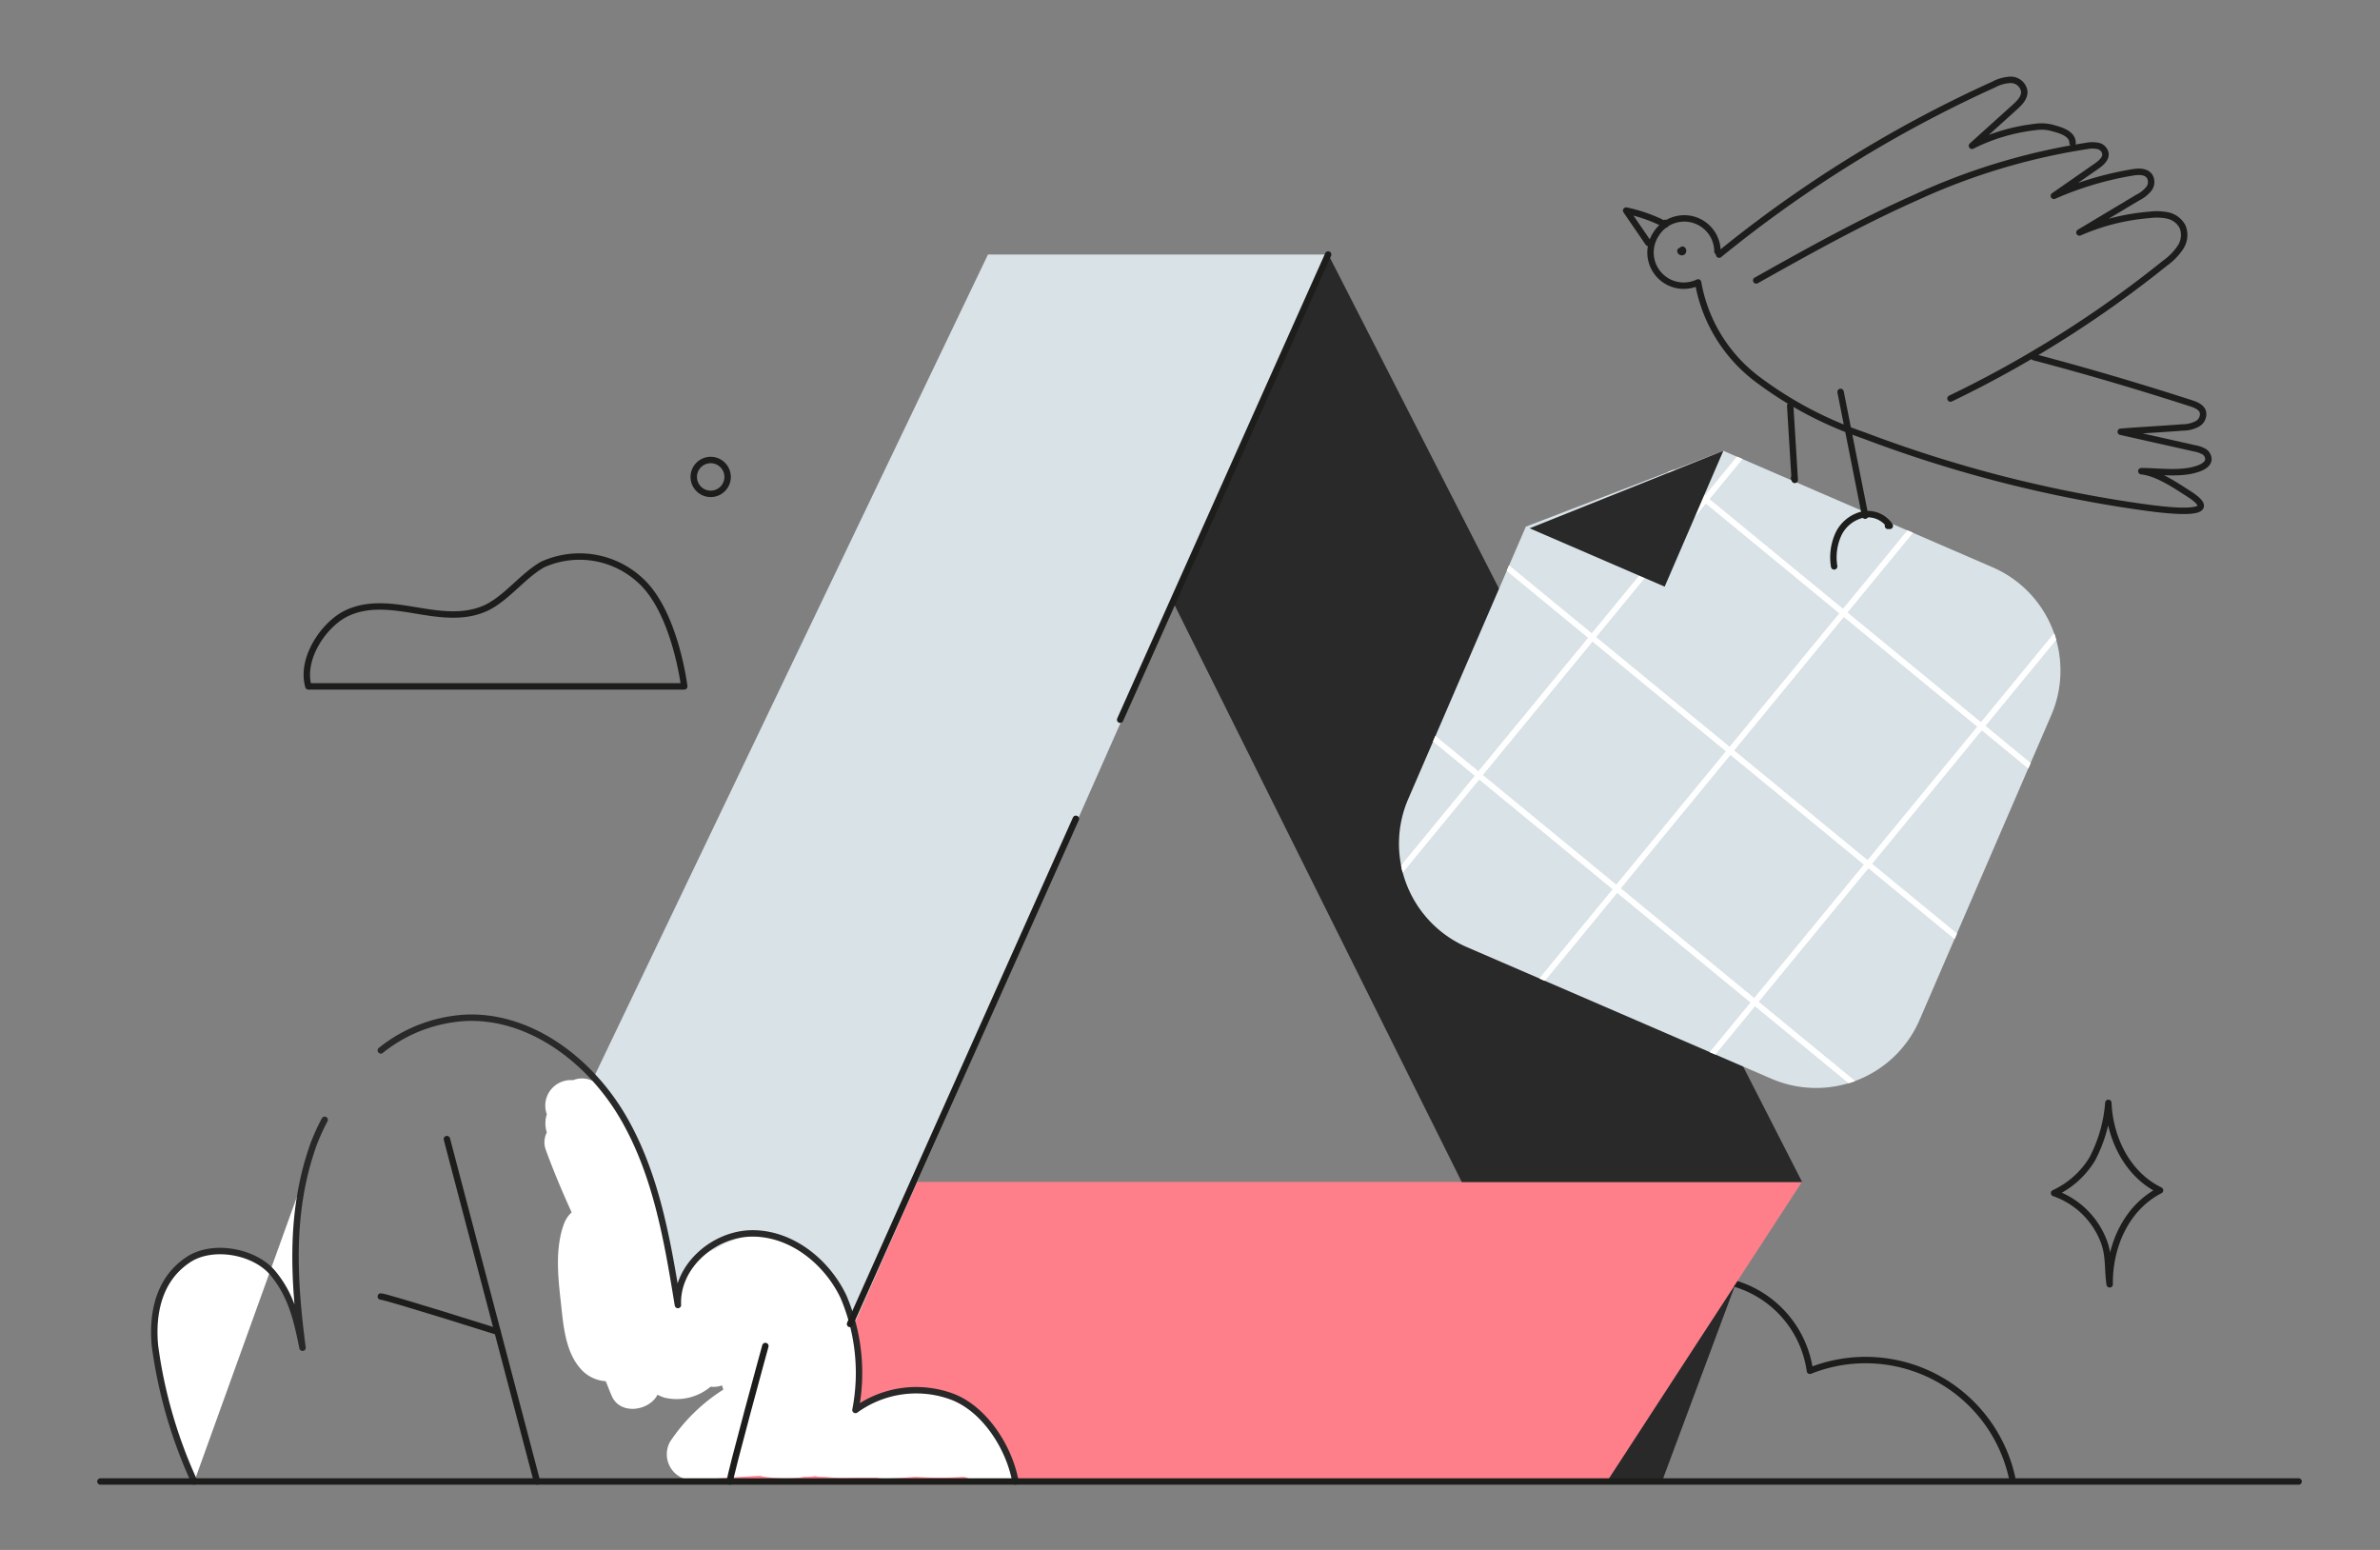
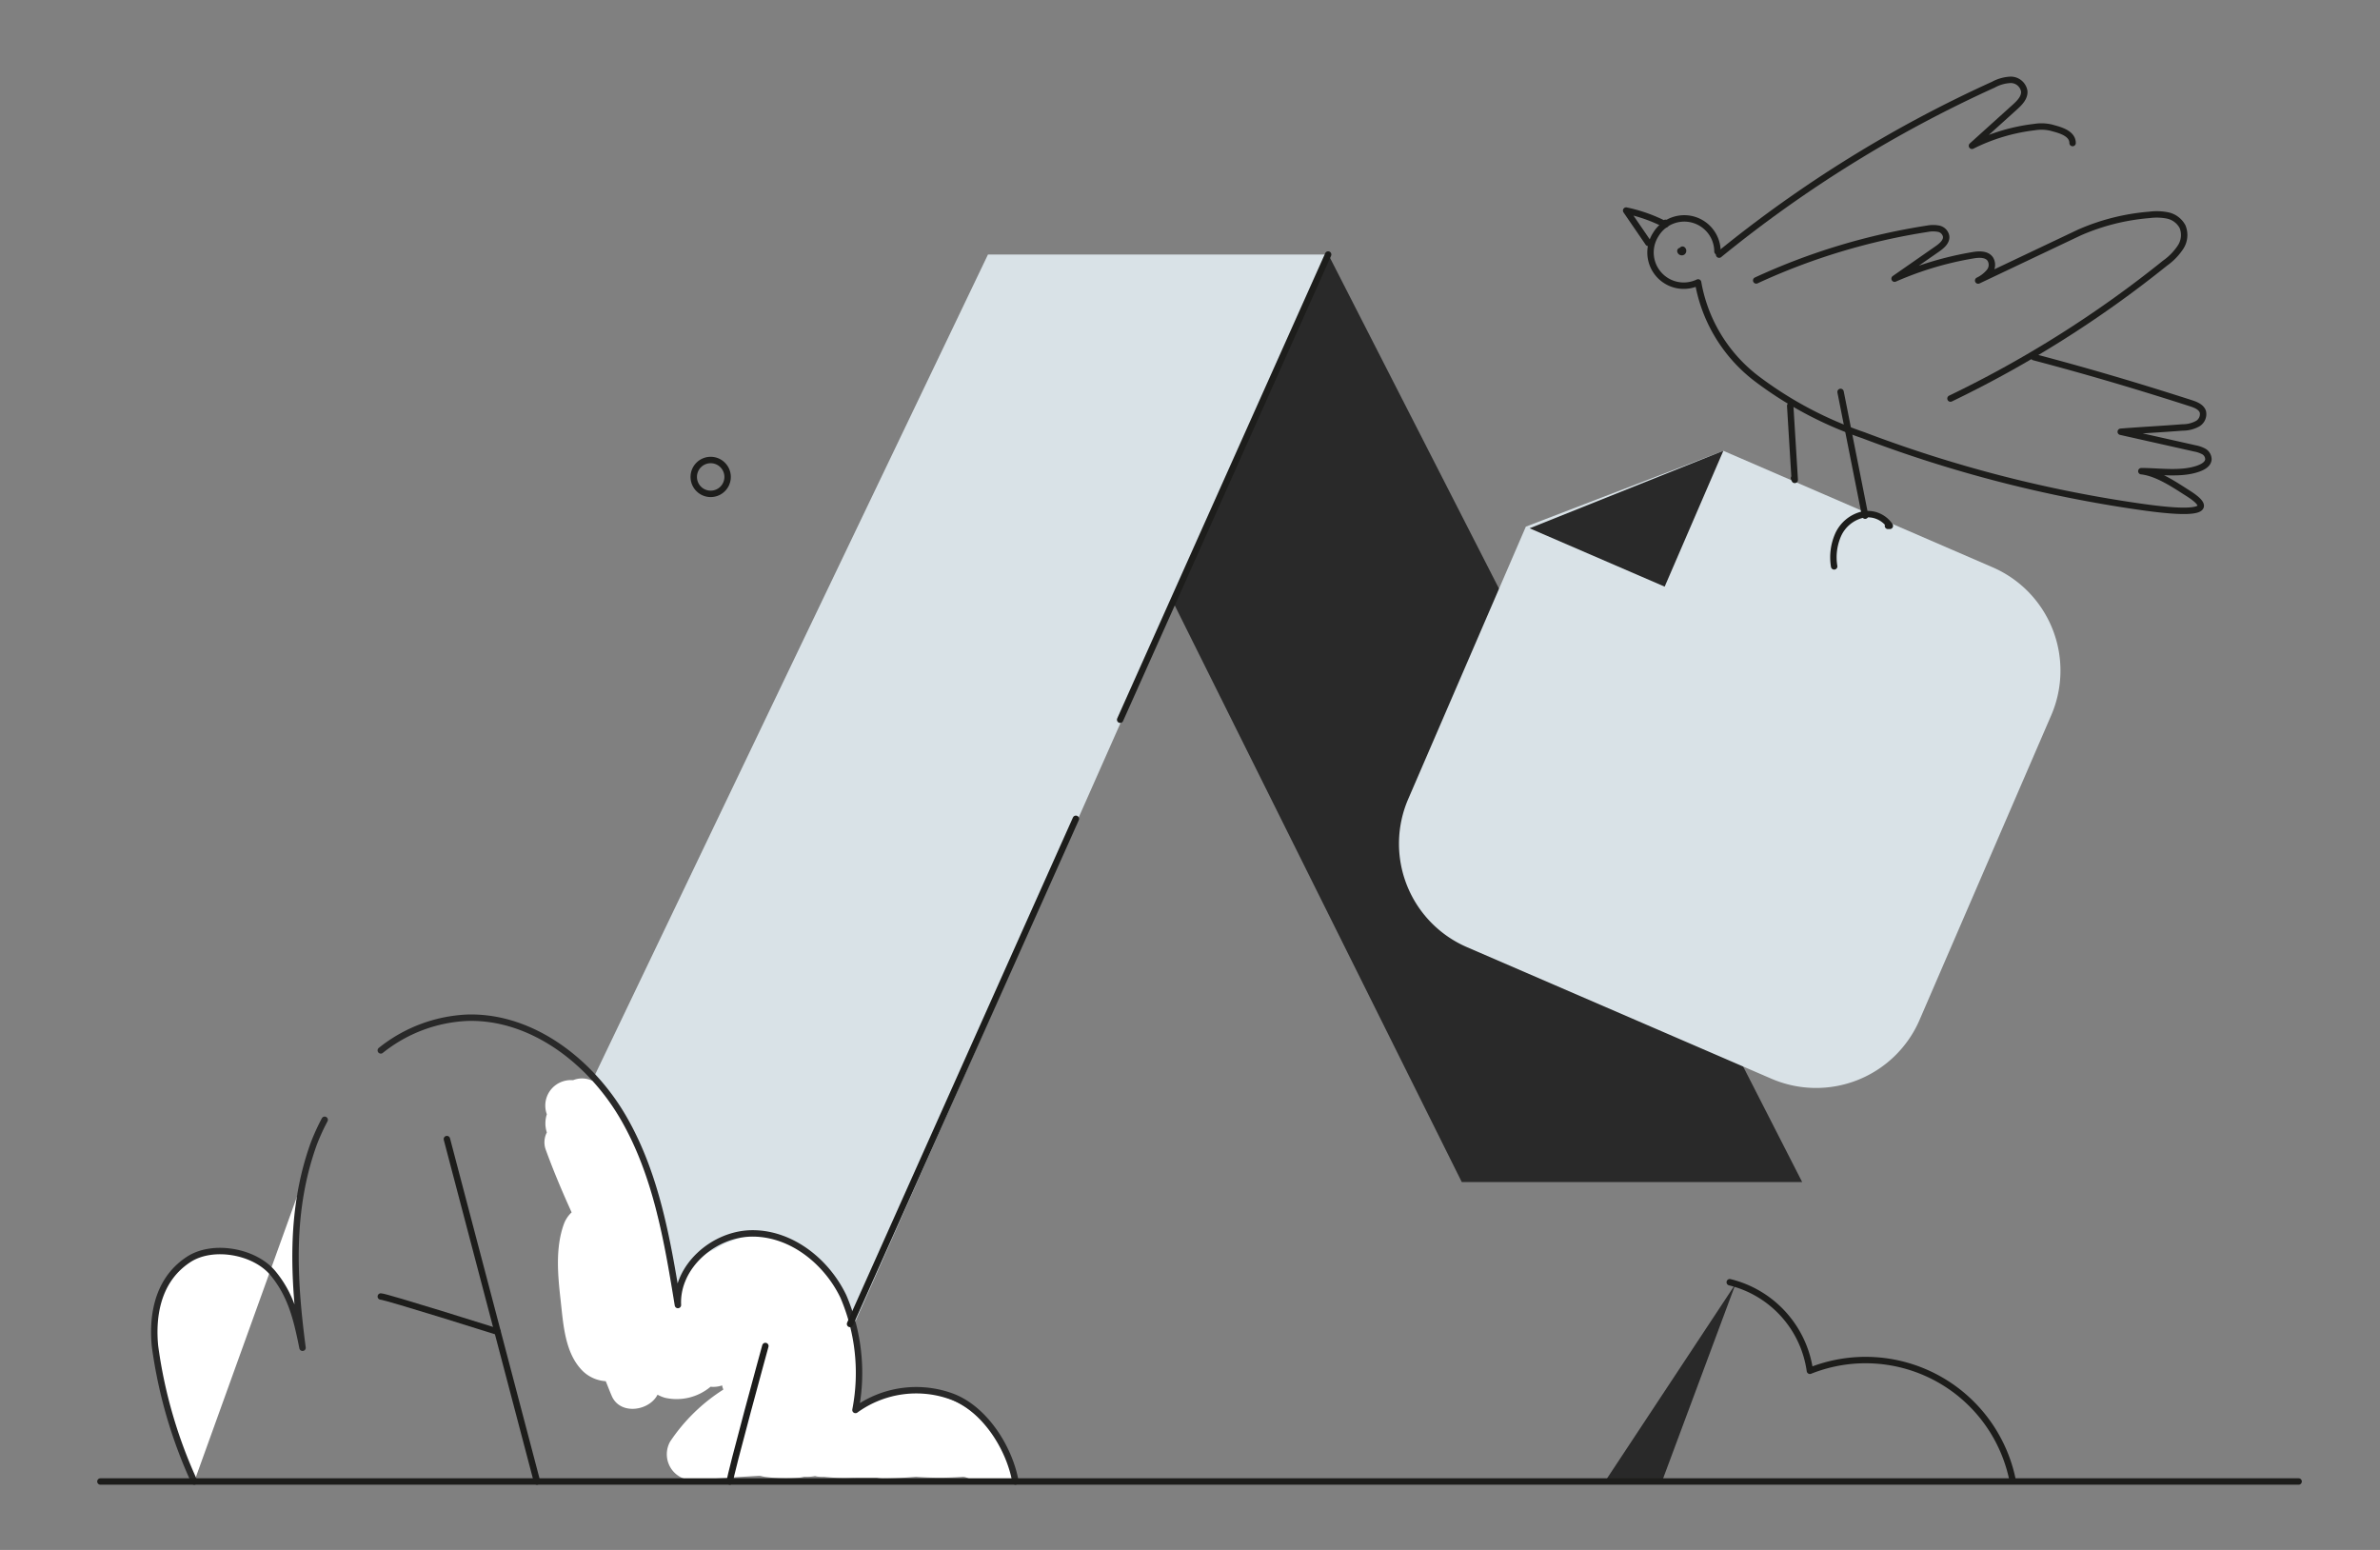
<svg xmlns="http://www.w3.org/2000/svg" id="Слой_1" data-name="Слой 1" viewBox="0 0 215 140">
  <rect x="0" y="0" width="215" height="140" fill="#808080" stroke="none" />
  <defs>
    <style>.cls-1,.cls-11,.cls-3,.cls-7{fill:none;}.cls-2{fill:#292929;}.cls-3,.cls-9{stroke:#1d1d1b;}.cls-11,.cls-3,.cls-7,.cls-8,.cls-9{stroke-linecap:round;stroke-linejoin:round;}.cls-3,.cls-7,.cls-8,.cls-9{stroke-width:0.58px;}.cls-4{fill:#fe7f8a;}.cls-5{fill:#d9e2e7;}.cls-6,.cls-8,.cls-9{fill:#fff;}.cls-7,.cls-8{stroke:#292929;}.cls-10{clip-path:url(#clip-path);}.cls-11{stroke:#fff;stroke-width:0.5px;}</style>
    <clipPath id="clip-path">
-       <path class="cls-1" d="M160.05,97.45l-27.54-11.9a10.18,10.18,0,0,1-5.3-13.37l10.63-24.61,17.84-6.85L180,51.24a10.17,10.17,0,0,1,5.3,13.37l-11.9,27.53A10.18,10.18,0,0,1,160.05,97.45Z" />
-     </clipPath>
+       </clipPath>
  </defs>
  <polygon class="cls-2" points="144.97 133.85 156.79 115.96 150.2 133.65 144.97 133.85" />
  <path class="cls-3" d="M156.26,115.82a9.61,9.61,0,0,1,7.24,8,13.55,13.55,0,0,1,18.3,9.83" />
-   <path class="cls-3" d="M61.81,62H27.86c-.72-2.52,1.41-5.61,3.43-6.59s4.27-.61,6.42-.25,4.41.68,6.41-.35C45.9,53.86,47.26,52,49,51a8.08,8.08,0,0,1,8.87,1.45C61,55.31,61.81,62,61.81,62Z" />
-   <polygon class="cls-4" points="162.78 106.76 76.86 106.76 62.67 133.82 145.17 133.82 162.78 106.76" />
  <path class="cls-2" d="M106,54.44C106.8,53.22,120,23,120,23l42.8,83.77H132.05Z" />
  <polygon class="cls-5" points="52.41 99.88 89.25 22.99 119.97 22.99 73.65 127.55 53.17 121.13 52.41 99.88" />
  <path class="cls-6" d="M89.78,129.63a8.63,8.63,0,0,0-6.61-3.88,7.77,7.77,0,0,0-3.53.59c-.43.17-.86.36-1.28.55l-.36.16,0,0h0c-.28.09-.54.2-.83.27l-.07,0a1.68,1.68,0,0,0,.12-.38c0-.21,0-.41.07-.62h0v-.15a18.67,18.67,0,0,0-.44-6.62h0c-.11-.43-.24-.87-.38-1.29a2.62,2.62,0,0,0-.34-.64,2.43,2.43,0,0,0-.21-.68,12.53,12.53,0,0,0-4.09-4.23,5.6,5.6,0,0,0-5.65-.64,5.48,5.48,0,0,0-1.59.78,4.76,4.76,0,0,0-1.61,1,5.31,5.31,0,0,0-1.07,1.8c0,.09-.17.39-.15.34l-.06.13,0,0c-.1.13-.21.24-.31.39a2.15,2.15,0,0,0-.33,1l-.08.07-.4-1.94c0-.12,0-.24-.05-.35a52.67,52.67,0,0,0-1.06-5.29,1.69,1.69,0,0,0-.08-.24,16.21,16.21,0,0,0-.85-3.23l-1.09-3.84a2.39,2.39,0,0,0-1.17-1.42,2.93,2.93,0,0,0-.59-1.2l-1-1.28h0l-.54-.7a2.16,2.16,0,0,0-2.38-.52,2.34,2.34,0,0,0-1.61.47,2.29,2.29,0,0,0-.76,2.61,2.63,2.63,0,0,0,0,1.64,1.94,1.94,0,0,0-.11,1.53c.7,1.93,1.5,3.82,2.35,5.69a2.72,2.72,0,0,0-.71,1.08c-.77,2.14-.54,4.6-.29,6.82s.38,4.82,2,6.43a3.28,3.28,0,0,0,2.08.92c.19.45.36.92.56,1.37.78,1.72,3.38,1.31,4.12-.15a3.14,3.14,0,0,0,.68.28,4.76,4.76,0,0,0,4.11-1,2.47,2.47,0,0,0,1.05-.12c0,.13.07.26.1.38a16.26,16.26,0,0,0-4.8,4.69,2.34,2.34,0,0,0,2,3.49c2-.13,4-.28,6-.39h.15a3.12,3.12,0,0,0,.53.11,14.24,14.24,0,0,0,2.92.06,2.67,2.67,0,0,0,.48-.08c.34,0,.67,0,1-.07a2.35,2.35,0,0,0,.54.07,2.44,2.44,0,0,0,.27,0,16.81,16.81,0,0,0,2.65.08,1.81,1.81,0,0,0,.23,0c.64,0,1.27,0,1.91,0a2.33,2.33,0,0,0,.53.07c1,0,2-.07,3-.15a28.58,28.58,0,0,0,4.24,0c.45,0,1,.53,1.33.29a5.86,5.86,0,0,0,3.15,0C92.35,133.14,90.49,130.72,89.78,129.63Z" />
  <path class="cls-6" d="M83.12,130.4h0Z" />
  <path class="cls-6" d="M83.17,130.4h0Z" />
  <path class="cls-6" d="M84.29,130.73l-.1,0Z" />
  <path class="cls-7" d="M34.4,94.88a13.43,13.43,0,0,1,7.81-2.95c5.88-.17,11.21,4,14.14,9.09s3.94,11,4.89,16.86c-.17-3.5,3.28-6.49,6.78-6.47s6.64,2.53,8.16,5.68a17.56,17.56,0,0,1,1.1,10.27,9.34,9.34,0,0,1,8.82-1.17c2.88,1.14,5.08,4.58,5.63,7.63" />
  <path class="cls-8" d="M17.55,133.82A43,43,0,0,1,14,121.58c-.22-2.27,0-5.8,3-7.79,2.17-1.46,6-.79,7.66,1.22s2.15,4.17,2.67,6.73c-.83-6.32-1.15-12.39,1-18.39a19.29,19.29,0,0,1,1-2.2" />
  <circle class="cls-3" cx="64.2" cy="43.08" r="1.53" />
  <line class="cls-9" x1="9.07" y1="133.82" x2="207.65" y2="133.82" />
  <path class="cls-5" d="M160.05,97.45l-27.54-11.9a10.18,10.18,0,0,1-5.3-13.37l10.63-24.61,17.84-6.85L180,51.24a10.17,10.17,0,0,1,5.3,13.37l-11.9,27.53A10.18,10.18,0,0,1,160.05,97.45Z" />
-   <path class="cls-3" d="M190.46,99.62c.12,3.11,1.67,6.45,4.67,7.9-3.13,1.61-4.6,5.16-4.55,8.49-.22-1.51,0-2.77-.68-4.24a7.38,7.38,0,0,0-4.34-4A7.94,7.94,0,0,0,189,104.7,13,13,0,0,0,190.46,99.62Z" />
  <path class="cls-3" d="M155.15,22.72a3,3,0,0,0-5.57-1.54,3,3,0,0,0,3.82,4.33,13.94,13.94,0,0,0,5.43,8.8,34.29,34.29,0,0,0,9.49,5,117.14,117.14,0,0,0,25,6.46c1.91.27,8,1.11,4.34-1.21-1.2-.76-2.76-1.84-4.22-2,1.63,0,3.61.32,5.14-.23.42-.15.89-.4.92-.84a.83.83,0,0,0-.4-.7,2.76,2.76,0,0,0-.79-.28L191.58,39c1.88-.15,3.72-.24,5.6-.39a2.76,2.76,0,0,0,1.27-.3A1,1,0,0,0,199,37.2c-.14-.43-.63-.63-1.06-.77-4.85-1.56-9.27-2.87-14.2-4.17" />
-   <path class="cls-3" d="M158.65,25.33c4.72-2.65,9.45-5.29,14.39-7.48a58,58,0,0,1,15.48-4.67,2.69,2.69,0,0,1,1,0,.86.86,0,0,1,.67.65c.09.48-.37.88-.77,1.16l-3.88,2.7a29.92,29.92,0,0,1,7.06-2.11c.57-.1,1.27-.13,1.59.35a1,1,0,0,1-.1,1.16,3,3,0,0,1-1,.77L187.85,21a19.66,19.66,0,0,1,6.32-1.59,5,5,0,0,1,1.68.06,2,2,0,0,1,1.31,1,2,2,0,0,1-.2,1.89,5.44,5.44,0,0,1-1.38,1.41A100.26,100.26,0,0,1,176.2,36" />
+   <path class="cls-3" d="M158.65,25.33a58,58,0,0,1,15.48-4.67,2.69,2.69,0,0,1,1,0,.86.86,0,0,1,.67.65c.09.48-.37.88-.77,1.16l-3.88,2.7a29.92,29.92,0,0,1,7.06-2.11c.57-.1,1.27-.13,1.59.35a1,1,0,0,1-.1,1.16,3,3,0,0,1-1,.77L187.85,21a19.66,19.66,0,0,1,6.32-1.59,5,5,0,0,1,1.68.06,2,2,0,0,1,1.31,1,2,2,0,0,1-.2,1.89,5.44,5.44,0,0,1-1.38,1.41A100.26,100.26,0,0,1,176.2,36" />
  <path class="cls-3" d="M155.3,23A113.21,113.21,0,0,1,180.07,7.65a3.58,3.58,0,0,1,1.59-.44,1.24,1.24,0,0,1,1.2,1c.07.57-.39,1.05-.82,1.44l-3.9,3.52a17,17,0,0,1,5.64-1.69,3.88,3.88,0,0,1,1.52.05c.49.15,1.93.41,1.93,1.39" />
  <path class="cls-3" d="M148.9,21.94l-2-2.92a14.11,14.11,0,0,1,3.55,1.26c-.06-.08,0-.07,0-.15" />
  <path class="cls-3" d="M151.8,22.67a.13.13,0,0,0,.19.09.13.13,0,0,0,0-.21l-.14.17" />
  <path class="cls-3" d="M166.27,35.4l2.22,11.18" />
  <path class="cls-3" d="M161.72,36.65l.41,6.7-.07-.16" />
  <path class="cls-3" d="M165.69,51.16a5.05,5.05,0,0,1,.36-2.85,3.25,3.25,0,0,1,2.15-1.81,2.39,2.39,0,0,1,2.52,1l-.17,0" />
  <line class="cls-9" x1="40.37" y1="102.89" x2="48.51" y2="133.82" />
  <path class="cls-9" d="M34.4,117.11c.46,0,10.55,3.18,10.55,3.18" />
  <path class="cls-9" d="M65.93,133.82c0-.54,3.21-12.24,3.21-12.24" />
  <line class="cls-3" x1="97.19" y1="73.96" x2="76.79" y2="119.59" />
  <line class="cls-3" x1="119.98" y1="22.99" x2="101.19" y2="65.01" />
  <g class="cls-10">
    <rect class="cls-11" x="144.89" y="25.7" width="16.13" height="16.13" transform="translate(56.24 -89.45) rotate(39.42)" />
    <rect class="cls-11" x="157.35" y="35.95" width="16.13" height="16.13" transform="translate(65.58 -95.03) rotate(39.42)" />
    <rect class="cls-11" x="169.81" y="46.19" width="16.13" height="16.13" transform="translate(74.92 -100.61) rotate(39.42)" />
    <rect class="cls-11" x="182.27" y="56.43" width="16.13" height="16.13" transform="translate(84.26 -106.19) rotate(39.42)" />
    <rect class="cls-11" x="134.65" y="38.16" width="16.13" height="16.13" transform="translate(61.82 -80.11) rotate(39.42)" />
    <rect class="cls-11" x="147.11" y="48.41" width="16.13" height="16.13" transform="translate(71.16 -85.69) rotate(39.42)" />
    <rect class="cls-11" x="159.57" y="58.65" width="16.13" height="16.13" transform="translate(80.5 -91.27) rotate(39.42)" />
    <rect class="cls-11" x="172.03" y="68.89" width="16.13" height="16.13" transform="translate(89.84 -96.86) rotate(39.42)" />
    <rect class="cls-11" x="124.41" y="50.62" width="16.13" height="16.13" transform="translate(67.41 -70.77) rotate(39.42)" />
    <rect class="cls-11" x="136.87" y="60.87" width="16.13" height="16.13" transform="translate(76.74 -76.35) rotate(39.42)" />
    <rect class="cls-11" x="149.33" y="71.11" width="16.13" height="16.13" transform="translate(86.08 -81.94) rotate(39.42)" />
    <rect class="cls-11" x="161.79" y="81.35" width="16.13" height="16.13" transform="translate(95.42 -87.52) rotate(39.42)" />
    <rect class="cls-11" x="114.17" y="63.08" width="16.13" height="16.13" transform="translate(72.99 -61.43) rotate(39.42)" />
    <rect class="cls-11" x="126.63" y="73.32" width="16.13" height="16.13" transform="translate(82.33 -67.01) rotate(39.42)" />
    <rect class="cls-11" x="139.09" y="83.57" width="16.13" height="16.13" transform="translate(91.67 -72.6) rotate(39.42)" />
    <rect class="cls-11" x="151.54" y="93.81" width="16.13" height="16.13" transform="translate(101 -78.18) rotate(39.42)" />
  </g>
  <polyline class="cls-2" points="155.68 40.72 150.38 52.99 138.18 47.72 155.68 40.72" />
</svg>